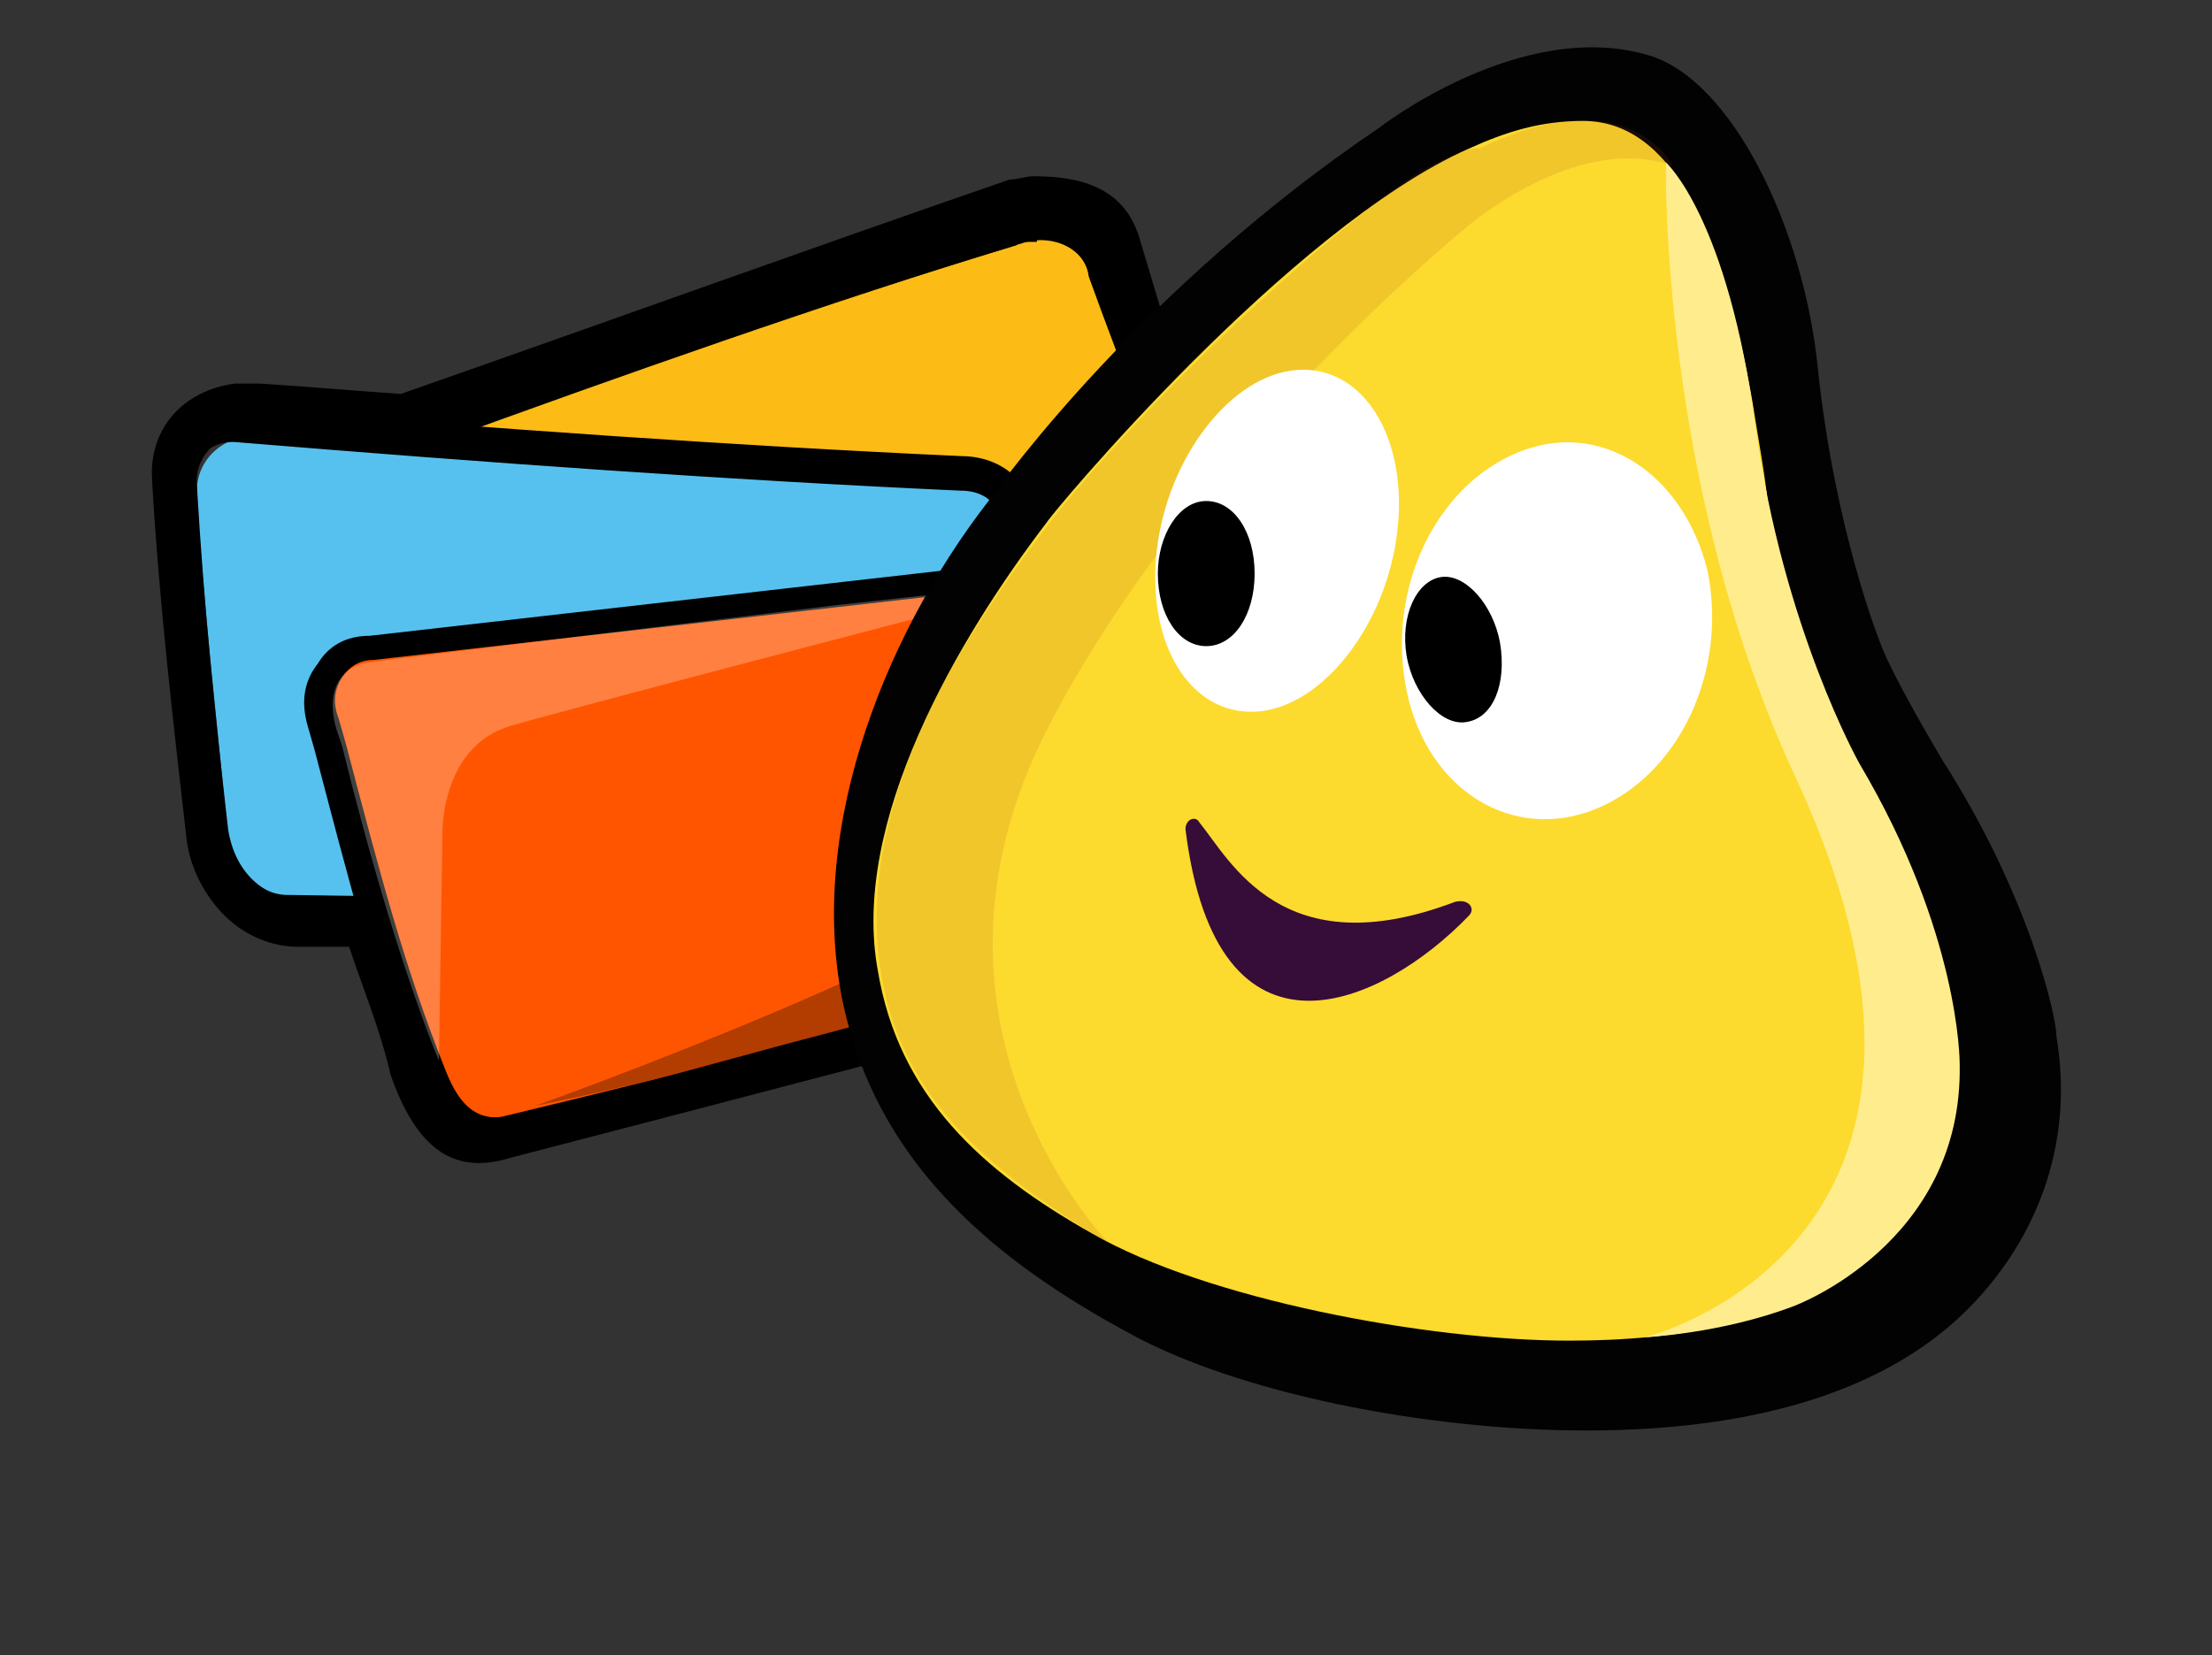
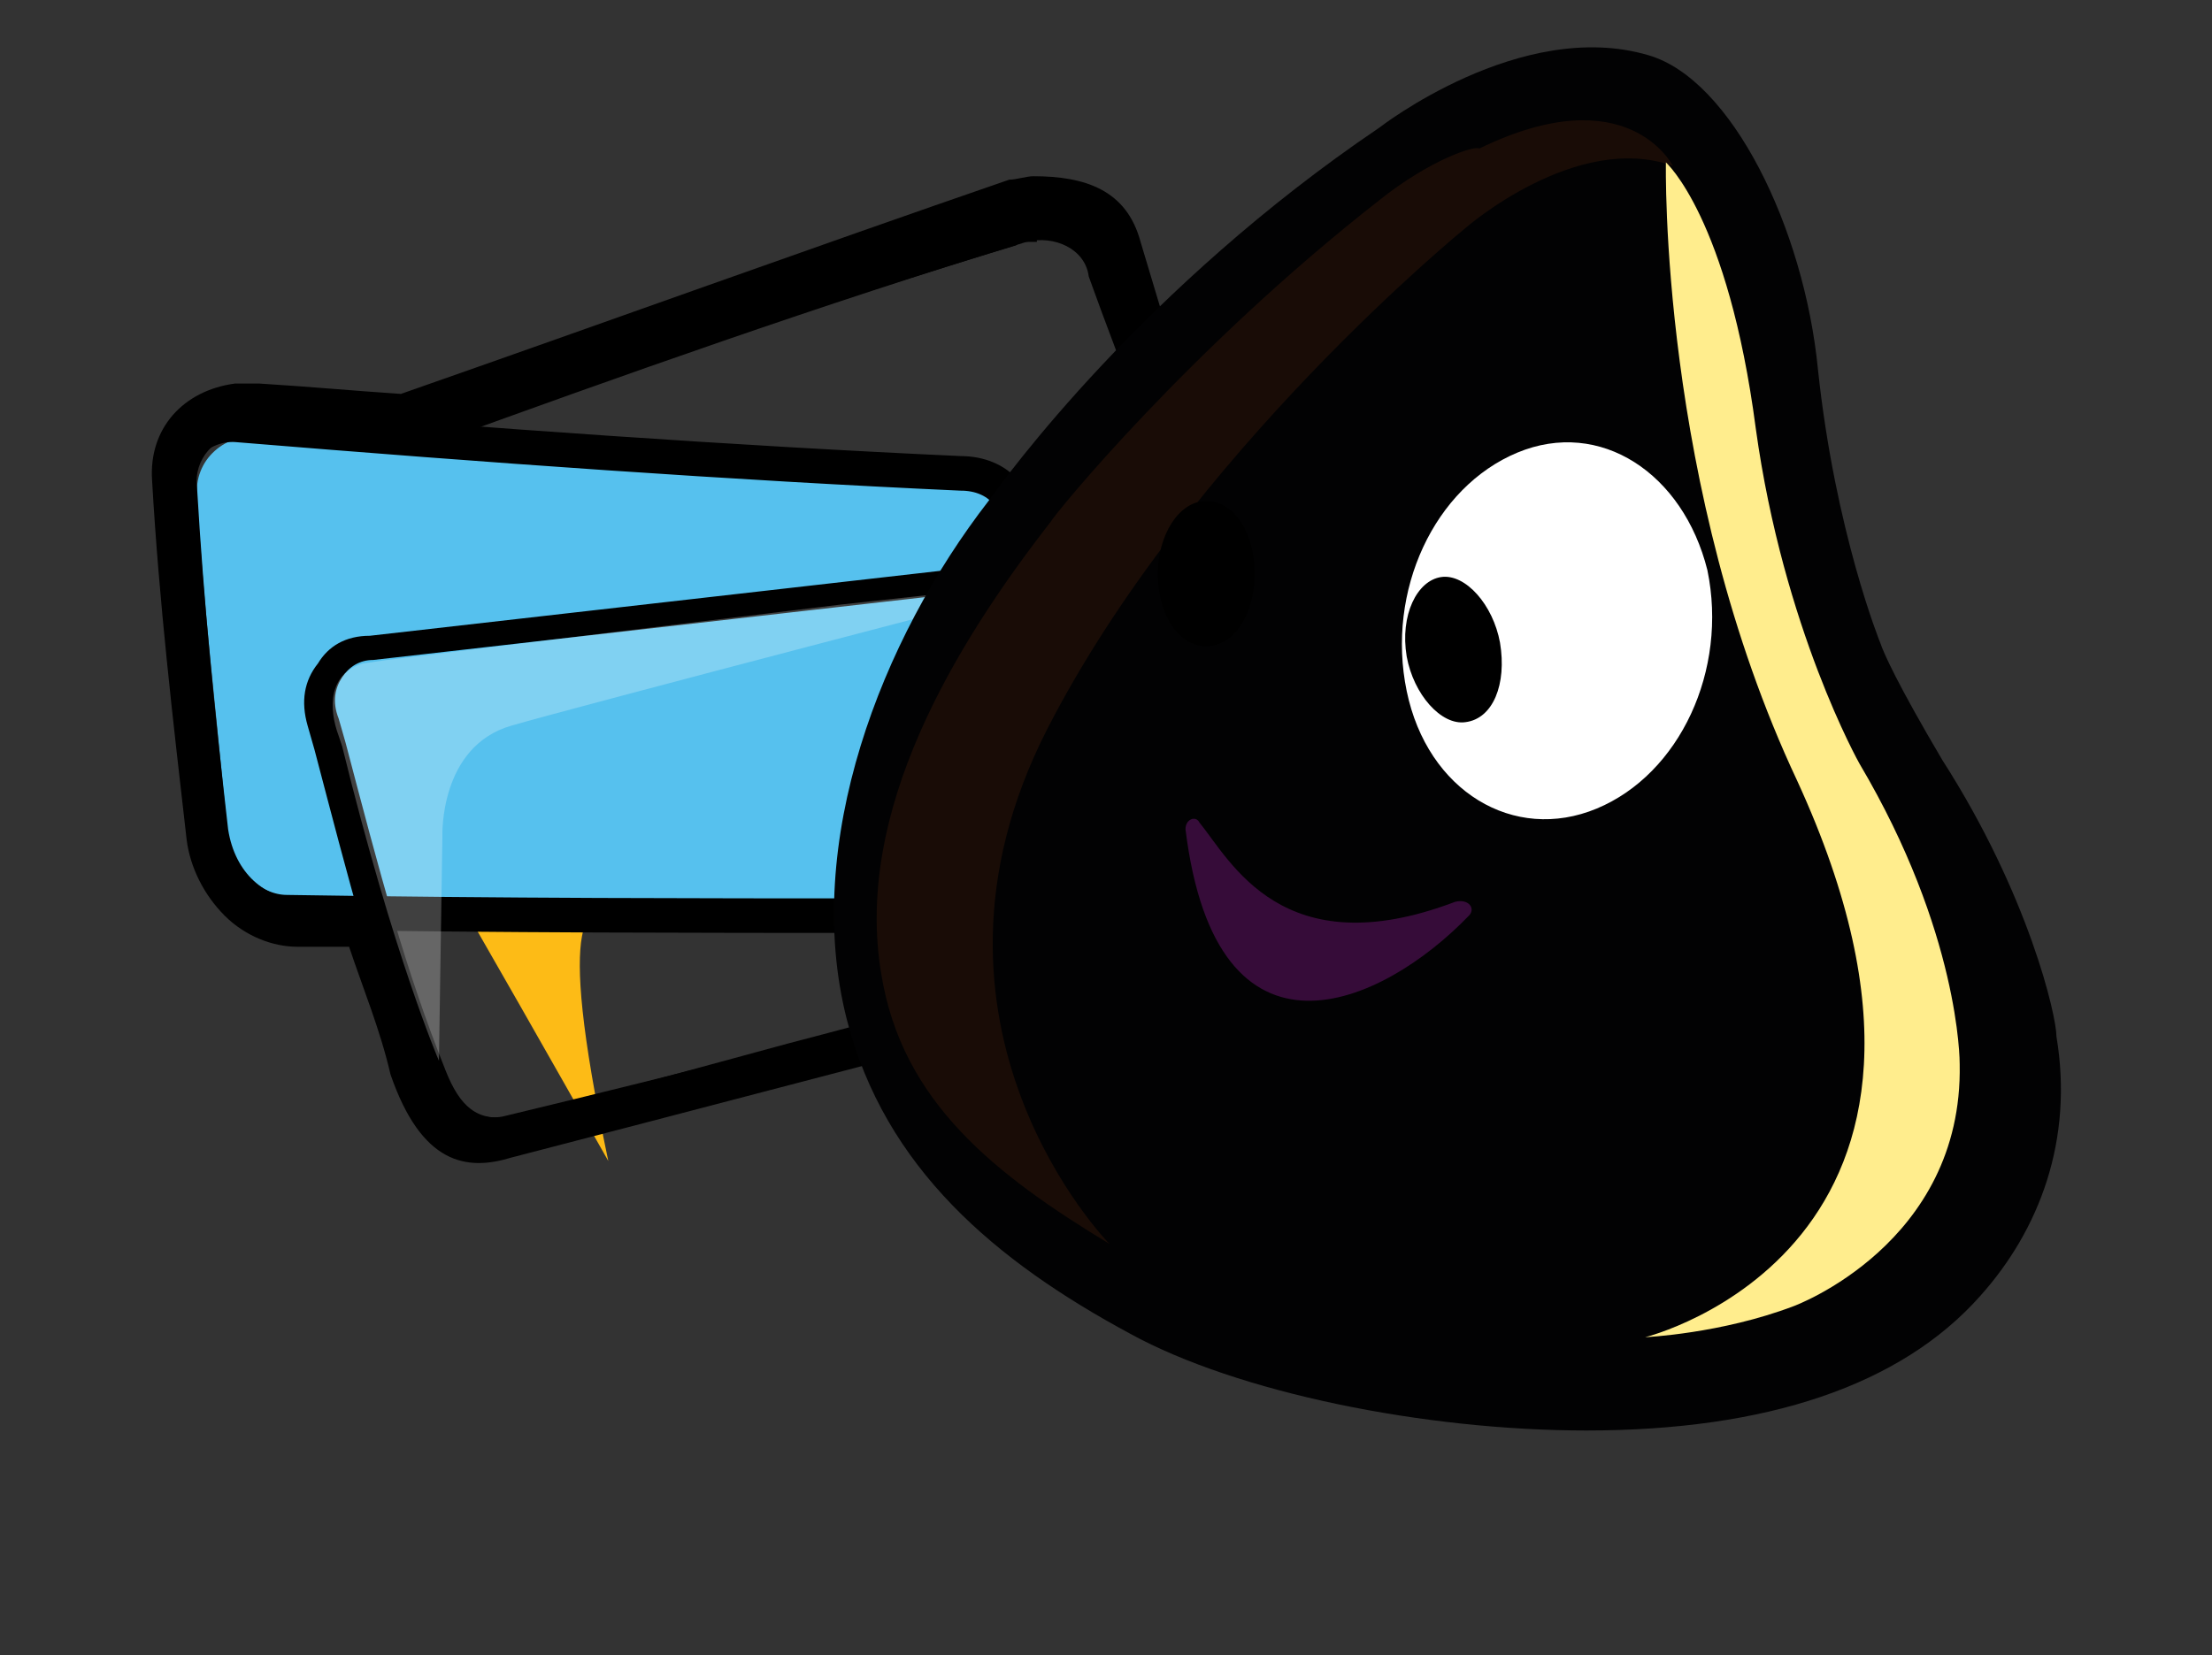
<svg xmlns="http://www.w3.org/2000/svg" version="1.1" id="Layer_1" x="0px" y="0px" viewBox="0 0 64 47.9" style="enable-background:new 0 0 64 47.9;" xml:space="preserve">
  <rect x="0" y="0" width="64" height="47.9" fill="#333333" stroke="none" />
  <style type="text/css">
	.st0{fill:#FDBB16;}
	.st1{fill:#56C1EE;}
	.st2{fill:none;stroke:#000000;stroke-miterlimit:10;}
	.st3{fill:#FF5500;}
	.st4{opacity:0.3;enable-background:new    ;}
	.st5{opacity:0.25;fill:#FFFFFF;enable-background:new    ;}
	.st6{fill:#020203;}
	.st7{fill:#FDDA2E;}
	.st8{opacity:0.14;fill:#AA4C18;enable-background:new    ;}
	.st9{fill:#360C39;}
	.st10{fill:#FFED8D;}
	.st11{fill:#FFFFFF;}
</style>
  <g>
-     <path class="st0" d="M17.8,26c4.7-2.7,9.9-5.2,15.4-7.8c1.6-0.7,1.7-1.1,1.3-2.3c-0.8-2.6-1.3-5.9-2.2-8.6   c-0.3-0.9-1.6-0.8-2.7-0.5c-6.6,2-12.8,4.2-18.7,6.5c-1,0.4-1.3,1.5-0.7,2.6c1.8,3.1,3.5,6.1,5.2,9.1C16,26,17.1,26.4,17.8,26z" />
+     <path class="st0" d="M17.8,26c4.7-2.7,9.9-5.2,15.4-7.8c1.6-0.7,1.7-1.1,1.3-2.3c-0.3-0.9-1.6-0.8-2.7-0.5c-6.6,2-12.8,4.2-18.7,6.5c-1,0.4-1.3,1.5-0.7,2.6c1.8,3.1,3.5,6.1,5.2,9.1C16,26,17.1,26.4,17.8,26z" />
    <g>
      <path d="M16.9,26.6L16.9,26.6c-0.9,0.2-1.8-0.4-2.3-1.3c-1.7-3.1-3.6-6.4-5.3-9.2c-0.4-0.6-0.4-1.3-0.2-1.9    c0.2-0.5,0.6-0.9,1.1-1.1c6-2.4,12.6-5.2,19.2-7.2c1.3-0.4,2.6,0.2,3,1.2c0.9,2.8,1.9,6.1,2.5,8.7c0.2,1-0.4,2.2-1.5,2.7    c-5.6,2.5-11.1,5.1-15.9,7.9C17.3,26.5,17.1,26.6,16.9,26.6z M29.7,7c-0.1,0-0.2,0-0.3,0.1c-6.6,2-13,4.2-19,6.6    c-0.4,0.1-0.6,0.4-0.7,0.8c-0.1,0.4-0.1,0.9,0.2,1.4c1.7,2.9,3.5,6.1,5.3,9.2c0.4,0.7,1.1,1.1,1.6,1l0,0c0.1,0,0.2-0.1,0.3-0.1    c4.8-2.8,10.5-5.2,16-7.8c1.3-0.6,1.3-1.3,1.2-2c-0.6-2.6-1.8-5.4-2.8-8.2C31.4,7.2,30.5,6.8,29.7,7z" />
    </g>
    <path class="st1" d="M8.8,26.3c6,0.1,11.6,0.1,16.8,0.1c0.9,0,1.7-0.8,1.9-1.8c0.6-3,1.2-6,1.9-8.8c0.2-0.9-0.4-1.7-1.5-1.8   c-6.4-0.3-13.2-0.7-20.2-1.4c-1.2-0.1-2.1,0.7-2,1.8c0.2,3.3,0.6,6.6,0.9,9.9C6.6,25.5,7.8,26.2,8.8,26.3z" />
    <path class="st2" d="M8.3,26.4c6.2,0.1,12,0.1,17.3,0.1c0.9,0,1.7-0.9,1.9-1.9c0.6-3.1,1.2-6.1,1.9-9.1c0.2-1-0.5-1.8-1.6-1.8   c-6.6-0.3-13.6-0.8-20.9-1.4C5.9,12.2,4.9,13,5,14.1c0.2,3.4,0.6,6.8,1.1,10.3C6.3,25.5,7.3,26.4,8.3,26.4z" />
-     <path class="st3" d="M14.7,32.4c5.3-1.3,10.8-2.8,16.1-4c0.9-0.2,1.6-1.2,1.7-2.1c0.2-2.9,0.3-5.8,0.4-8.6c0-0.9-0.9-1.6-2-1.4   c-6.8,0.8-13.5,1.6-20.4,2.4c-1.1,0.1-1.8,1.1-1.4,2.2c1.1,3.3,2,6.8,3.2,10.1C12.8,32,13.8,32.6,14.7,32.4z" />
    <g>
      <path d="M14.4,33.1C14.4,33.1,14.4,33.1,14.4,33.1c-1,0-2-0.8-2.4-1.8c-1.2-3-1.9-5.8-2.9-9.6l-0.2-0.7c-0.2-0.7-0.1-1.3,0.3-1.8    c0.3-0.5,0.8-0.8,1.5-0.8l20.2-2.3c0.8-0.1,1.5,0.1,2,0.6c0.3,0.3,0.5,0.8,0.5,1.2c-0.1,2.7-0.2,5.5-0.4,8.5c-0.1,1.1-1,2.2-2,2.4    c-2.6,0.6-5.4,1.4-8,2.1c-2.7,0.7-5.5,1.5-8.1,2.1C14.7,33.1,14.5,33.1,14.4,33.1z M31.2,16.8c-0.1,0-0.2,0-0.2,0l-20.2,2.3    c-0.4,0-0.7,0.2-0.9,0.5c-0.2,0.3-0.3,0.7-0.1,1.2l0.2,0.7c1,3.8,1.7,6.5,2.9,9.5c0.4,1,0.9,1.5,1.9,1.3c2.6-0.6,5.4-1.4,8-2.1    c2.7-0.7,5.5-1.5,8.1-2.1c0.7-0.2,1.3-1,1.4-1.7c0.2-3,0.3-5.8,0.4-8.5c0-0.2-0.1-0.5-0.2-0.6C32,17,31.6,16.8,31.2,16.8z" />
    </g>
    <path d="M30,6.9c0.8-0.1,1.5,0.4,1.7,1.1c1,2.8,1.7,5,2.5,7.8c0.3,1,0.1,1.8-1.2,2.2c-0.4,0.2,0.1,0-0.4,0.2c0.1,2.4-0.4,5.6-0.3,8   c0,0.8-0.6,1.7-1.4,1.9C25.5,29.6,20,31,14.6,32.3c-0.8,0.2-1.6-0.4-1.9-1.3c-0.5-1.6-1.1-3.4-1.6-5c-1,0-1.5,0-2.5,0   c-0.9,0-1.8-0.7-2-2c-0.4-3.5-0.7-6.5-0.9-9.9c-0.1-0.8,0.5-1.5,1.4-1.6c0.1,0,0.2,0,0.4,0c1.6,0.1,3.3,0.2,4.9,0.4   c5.5-2,11.4-4.1,17.3-5.9c0.1,0,0.2,0,0.3,0 M34,19c0,0,2.3-0.7,1.4-3.9c-0.8-2.8-2.4-8.1-2.4-8.1c-0.4-1.5-1.6-1.9-3.1-1.9l0,0   c-0.2,0-0.5,0.1-0.7,0.1c-5.8,2-11.6,4.1-17.6,6.2c-1.5-0.1-2.5-0.2-4.1-0.3c-0.2,0-0.4,0-0.7,0c-1.5,0.2-2.5,1.3-2.4,2.8   c0.2,3.5,0.6,6.9,1,10.4c0.1,0.8,0.5,1.6,1.1,2.2c0.6,0.6,1.4,0.9,2.1,0.9c0.6,0,0.9,0,1.5,0c0.4,1.2,0.9,2.4,1.2,3.7   c0.9,2.6,2.2,2.8,3.5,2.4c5.4-1.4,10.7-2.8,16.1-4.2c0.4,0,2.5-0.9,2.6-3.5L34,19z" />
-     <path class="st4" d="M30,25c-1.1,2.2-14.5,7-14.5,7c4.1-0.8,11.2-2.8,15-3.8c1-0.3,1.6-1.2,1.6-1.8c0.3-1.8,0.1-3.8,0.4-5.6L30,25z   " />
    <path class="st5" d="M9.8,21.3c-0.3-0.8-0.3-1.8,0.7-2.1l0.7-0.1l6.5-0.8l6.6-0.8l6.4-0.7c0,0-14.2,3.7-15.9,4.2   c-2.1,0.6-2,3.2-2,3.2l-0.1,6.5c0,0-1.3-3-2.8-9.1L9.8,21.3z" />
    <g>
      <path class="st6" d="M47.7,1.6c-3.7-1.1-7.8,2.1-7.8,2.1c-6.8,4.6-10.8,10.1-11.3,10.8c-3.1,4-5.4,9.9-4.1,15    c1.1,4.3,4.3,7,8.2,9.1c3.1,1.7,8.5,2.8,13.2,2.8c5.2,0,9.1-1.3,11.4-3.9c1.7-1.9,2.7-4.5,2.2-7.5c0-0.6-0.8-4.1-3.3-8    c-1.3-2.2-1.7-3.1-1.8-3.4c0,0-1.3-3.2-1.8-7.9C52.2,6.6,50.1,2.3,47.7,1.6z" />
-       <path class="st7" d="M50.7,11.6c-0.9-5.1-2.4-8.1-4.9-8.1c-1.2,0-2.2,0.3-3.3,0.8c-5.2,2.3-12.1,10.6-12.2,10.8    c-2.6,3.4-5.7,8.7-4.9,13c0.6,3.6,3,5.8,6.2,7.6c3.3,1.9,9.7,3.1,13.8,3.1c0,0,0,0,0,0c3.1,0,6.6-0.5,8.8-2.6    c1.6-1.4,2.2-3.1,2.3-5.1c0-0.1-0.3-4-2.8-8.1c0,0-2.1-3.9-2.6-8.1C51.3,15,50.9,12.9,50.7,11.6z" />
      <path class="st8" d="M39.9,5.8c-5.5,4.3-9.4,9.1-9.5,9.3c-2.8,3.6-5.7,8.4-4.9,13.1c0.6,3.7,3.3,5.8,6.6,7.8c0,0-6.2-6.3-1.8-14.9    c4.1-8,12.1-14.5,12.1-14.5s3.2-2.8,6-1.8c0,0-1.3-2.6-5.6-0.5C42.7,4.2,41.4,4.6,39.9,5.8z" />
      <path class="st9" d="M42.5,26.5c-2.5,2.6-7.3,4.8-8.2-2.5c0-0.3,0.3-0.4,0.4-0.2c0.9,1.1,2.4,4.2,7.4,2.3    C42.5,26,42.7,26.3,42.5,26.5z" />
      <path class="st10" d="M48.2,4.7c0,0-0.2,9.4,3.8,17.9c6.2,13.5-4.4,16.1-4.4,16.1s2.2-0.1,4.3-0.9c0,0,4.9-1.8,4.8-7    c0-0.1,0-3.8-2.9-8.7c0,0-2.2-3.9-3-9.7C50,6.3,48.2,4.7,48.2,4.7z" />
      <path class="st11" d="M40.7,20c-0.6-2.9,0.8-5.9,3.2-6.9c2.4-1,4.8,0.6,5.5,3.4c0.6,2.9-0.8,5.9-3.2,6.9    C43.8,24.4,41.3,22.9,40.7,20" />
-       <path class="st11" d="M33.5,15.7c0.4-2.7,2.3-5,4.2-5c1.9,0,3.1,2.2,2.7,4.9c-0.4,2.7-2.3,5-4.2,5C34.3,20.6,33.1,18.4,33.5,15.7" />
      <path d="M40.7,19c0.2,1.1,1,2,1.7,1.9c0.8-0.1,1.2-1.1,1-2.3c-0.2-1.1-1-2-1.7-1.9C41,16.8,40.5,17.8,40.7,19" />
      <path d="M33.5,16.6c0,1.2,0.6,2.1,1.4,2.1c0.8,0,1.4-0.9,1.4-2.1c0-1.2-0.6-2.1-1.4-2.1C34.1,14.5,33.5,15.5,33.5,16.6" />
    </g>
  </g>
</svg>